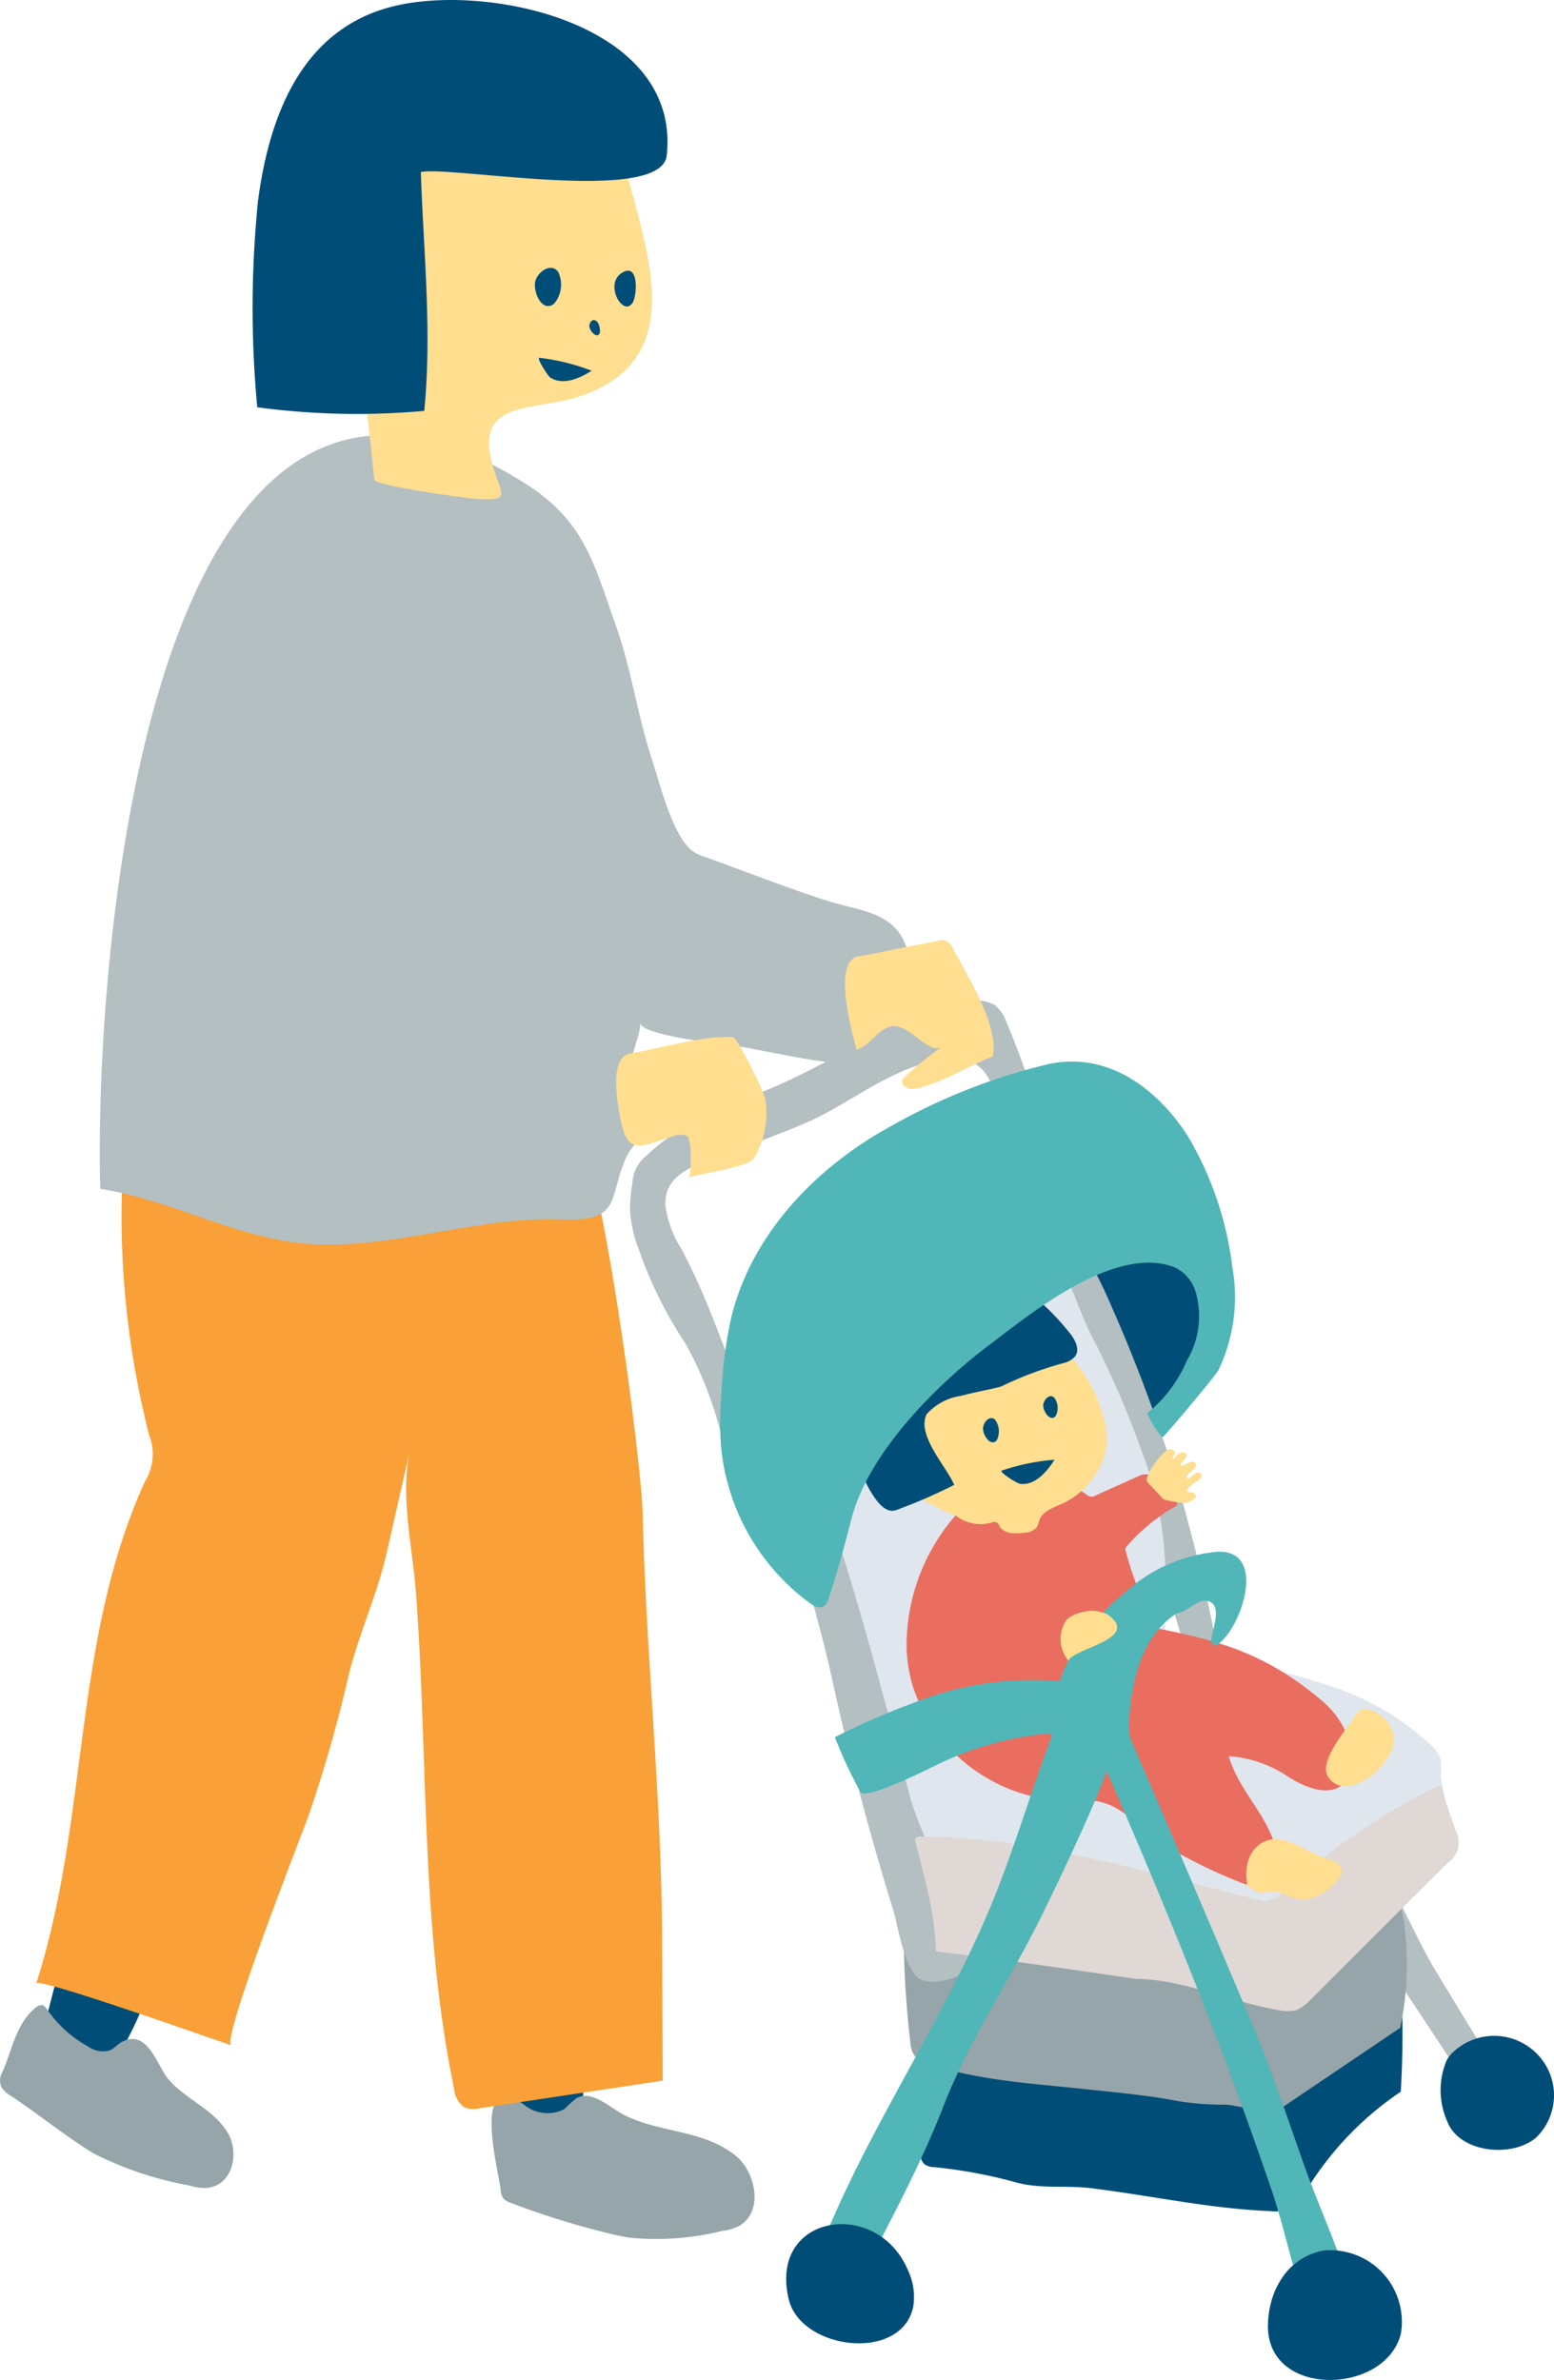
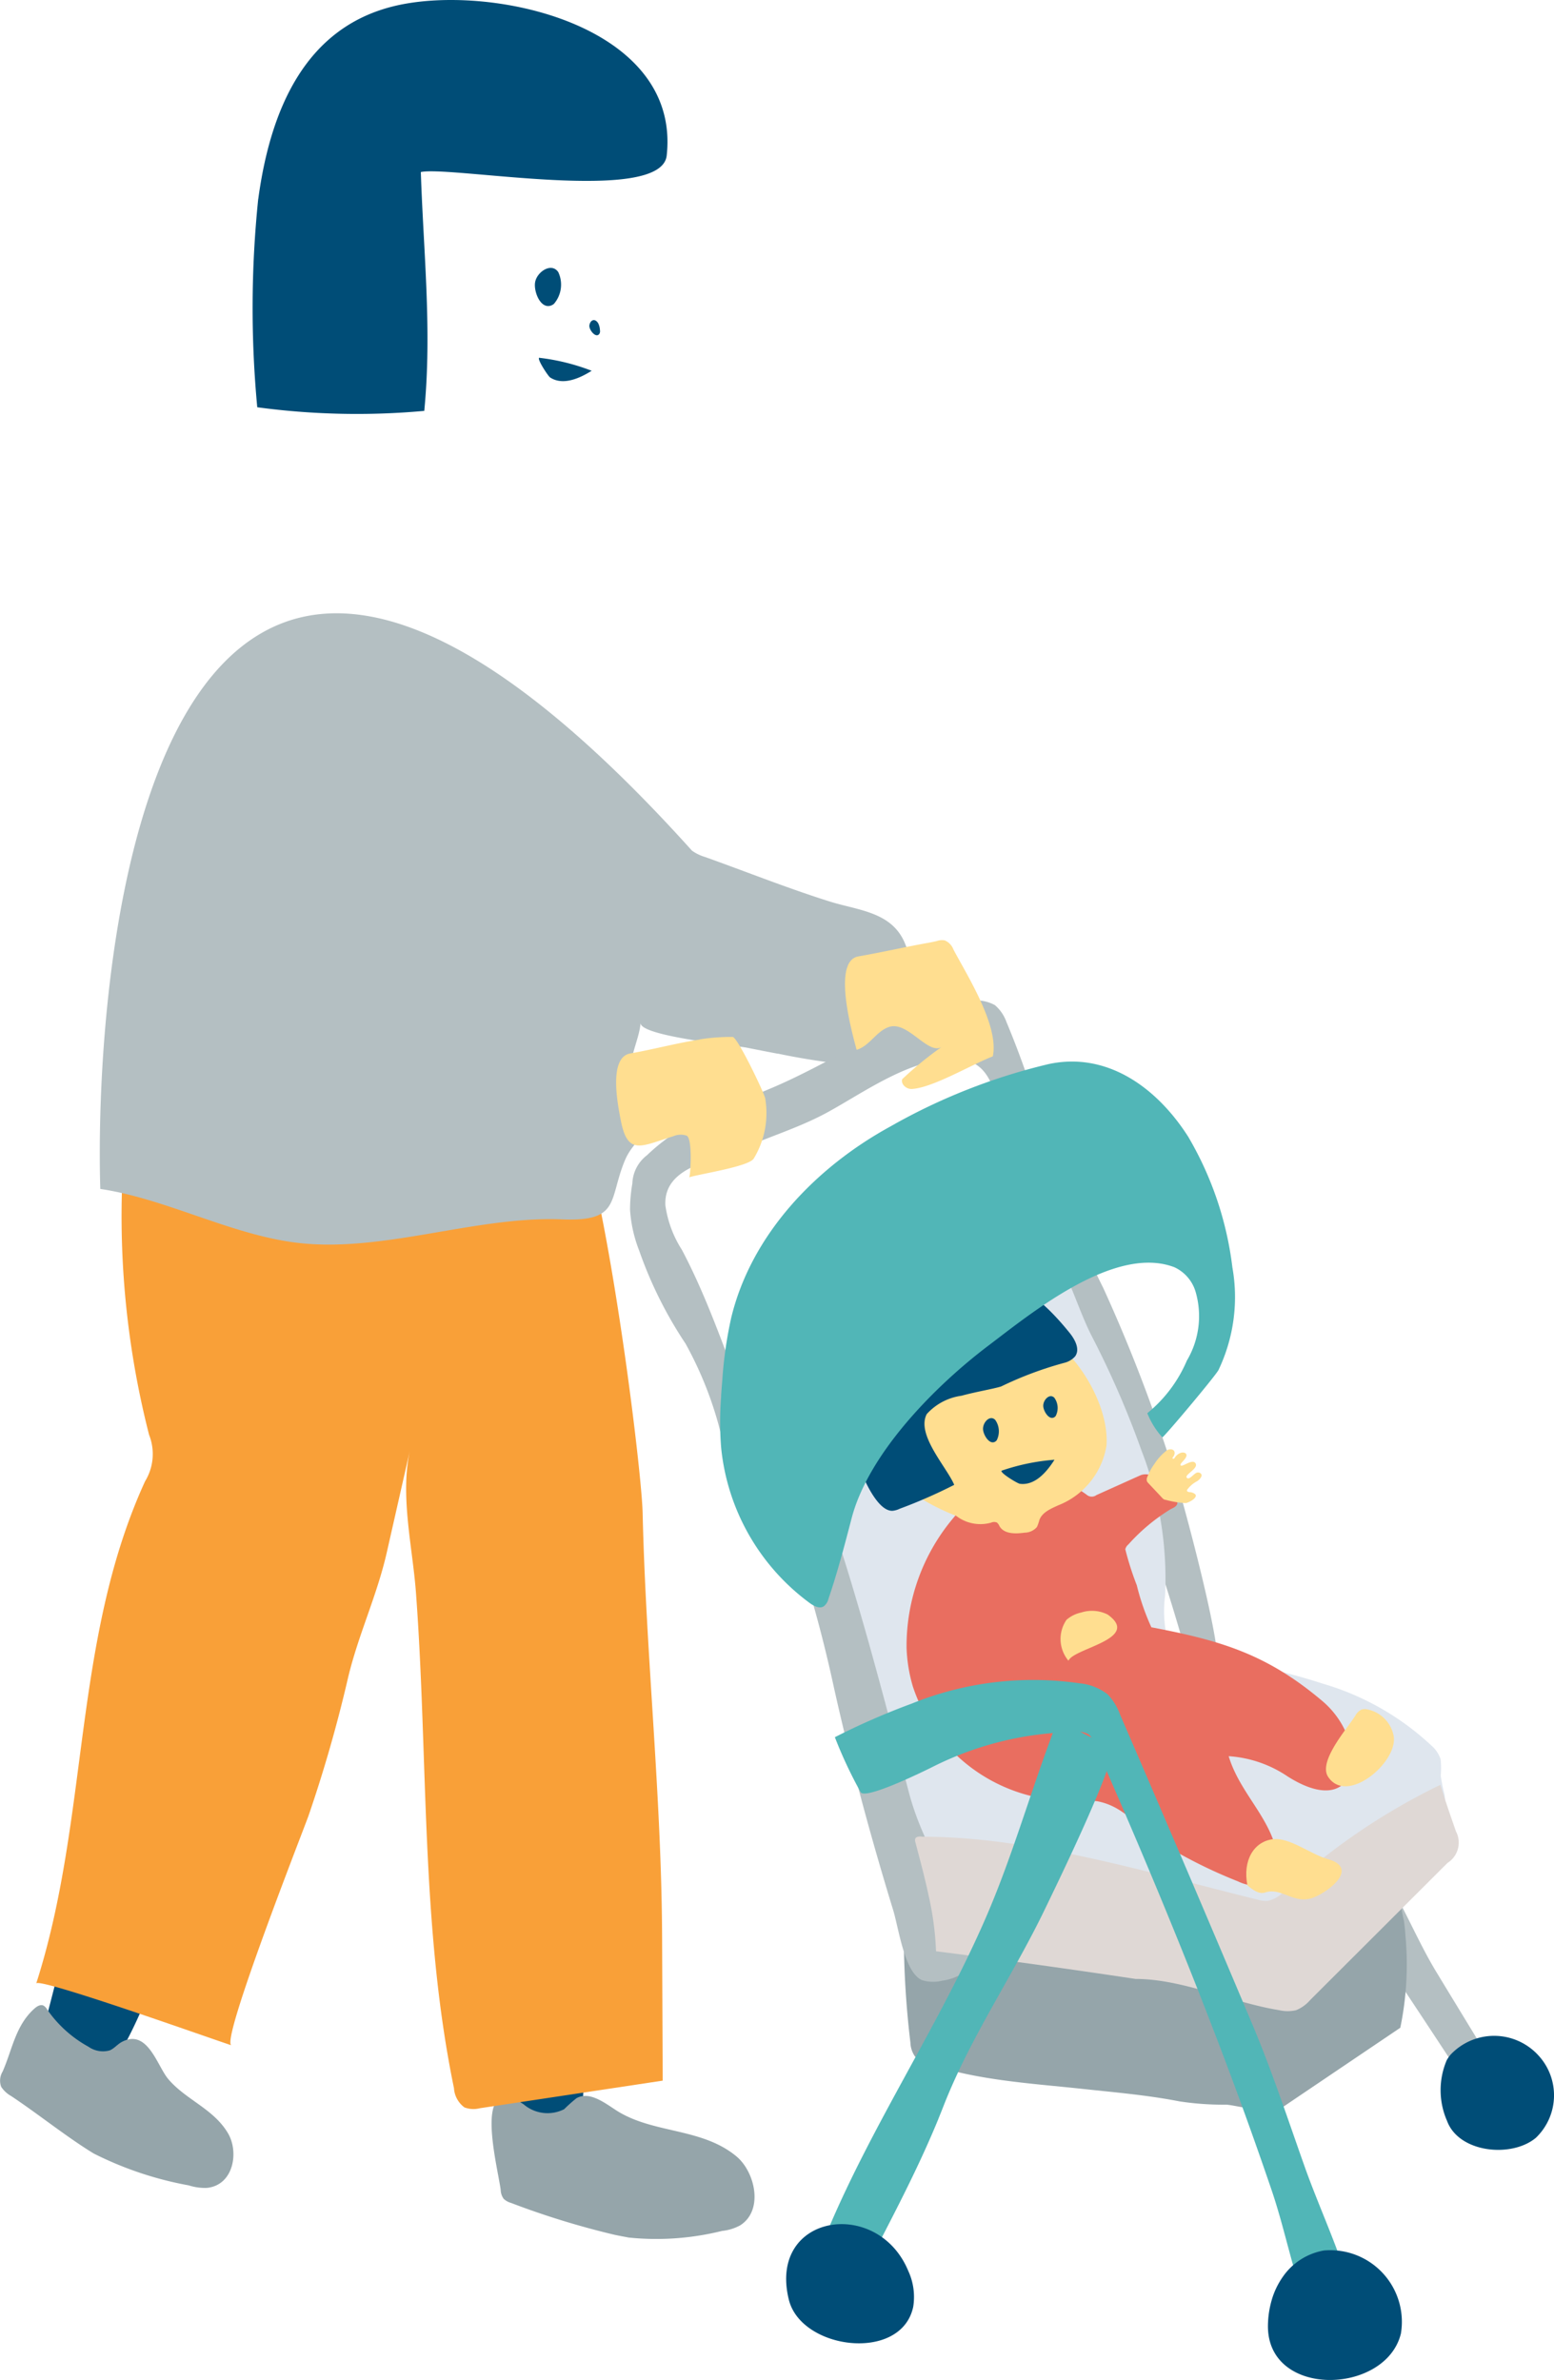
<svg xmlns="http://www.w3.org/2000/svg" width="90.519" height="138.637" viewBox="0 0 90.519 138.637">
  <defs>
    <clipPath id="a">
      <rect width="90.519" height="138.637" fill="none" />
    </clipPath>
  </defs>
  <g clip-path="url(#a)">
-     <path d="M27.628,69.768c-.367-1.885-1.107-2.641-2.941-2.937-1.99-.323-3.822.5-5.7.994a83.453,83.453,0,0,1,3.624,8.668,5.754,5.754,0,0,0,1.255,2.348c.834.794,3.686-2.425,3.892-3.2a15.192,15.192,0,0,0-.132-5.87" transform="translate(42.599 4.072)" fill="#004d77" />
    <path d="M53.986,104.739a19.838,19.838,0,0,1,4.113.852.832.832,0,0,1,.482.293.74.74,0,0,1,.065.421c-.033.849-.746,12.253-.572,12.24a14.863,14.863,0,0,1-3.874-.208.839.839,0,0,1-.525-.24.865.865,0,0,1-.12-.568c.076-3.208-.34-6.256-.039-9.464a10.914,10.914,0,0,1,.469-3.326" transform="translate(-24.163 6.388)" fill="#004d77" />
    <path d="M51.592,123.171c.259.055.516.1.774.151a15.848,15.848,0,0,0,5.44-.386,2.815,2.815,0,0,0,1.055-.323c1.386-.879.87-3.115-.214-4.018-2.051-1.707-4.922-1.3-7.069-2.726-.692-.458-1.538-1.075-2.256-.659a8.956,8.956,0,0,0-.712.636,2.141,2.141,0,0,1-2.358-.283c-3.035-2.012-1.5,3.673-1.338,4.987a.924.924,0,0,0,.174.516,1.027,1.027,0,0,0,.428.239,47.746,47.746,0,0,0,6.075,1.867" transform="translate(-15.749 7.019)" fill="#95a5aa" />
    <path d="M80.579,100.57c.062.018.121.041.179.065a18.926,18.926,0,0,1,3.966,1.666c-1,2.594-1.606,5.36-2.715,7.909a25.852,25.852,0,0,1-2.17,4.284c-1.045,1.495-2.663.772-4.016-.449a.762.762,0,0,1-.267-.376.837.837,0,0,1,.1-.5c.617-1.455,2.809-12.64,4.741-12.631a.648.648,0,0,1,.183.032" transform="translate(-73.466 6.132)" fill="#004d77" />
    <path d="M78.574,118.606l.2.124a20.333,20.333,0,0,0,5.542,1.858,3.069,3.069,0,0,0,1.055.145c1.545-.157,1.875-2.074,1.229-3.176-.844-1.437-2.465-1.953-3.491-3.173-.641-.764-1.2-2.954-2.7-2.151-.252.136-.438.378-.7.49a1.465,1.465,0,0,1-1.239-.212,7.033,7.033,0,0,1-2.419-2.188.575.575,0,0,0-.2-.208c-.178-.086-.383.042-.531.175-1.1.979-1.283,2.374-1.85,3.665a1.025,1.025,0,0,0-.084.892,1.67,1.67,0,0,0,.578.535c1.538,1.022,3.055,2.247,4.607,3.223" transform="translate(-73.316 6.715)" fill="#95a5aa" />
    <path d="M69.609,59.533c3.106-.264,7.095-.984,10.138-.2,2.28.589,4.988,22.187,5.056,25.2.188,8.239,1.1,16.437,1.134,24.729l.035,8.342-10.657,1.608a1.483,1.483,0,0,1-.895-.051,1.513,1.513,0,0,1-.607-1.12C71.865,108.6,72.32,98.87,71.6,89.186c-.2-2.691-.945-5.681-.34-8.351q-.68,3-1.359,5.995c-.563,2.491-1.635,4.737-2.244,7.246a80.745,80.745,0,0,1-2.315,8.094c-.282.8-5.147,13.168-4.492,13.374-.91-.286-11.248-3.982-11.37-3.6,3.1-9.662,2.1-20,6.341-29.254a3.044,3.044,0,0,0,.231-2.712,51.446,51.446,0,0,1-1.221-18.969c5.129-.034,9.7-1.041,14.775-1.473" transform="translate(-47.37 3.597)" fill="#f9a038" />
-     <path d="M74.923,59.916a39.8,39.8,0,0,0,7.2.841c-.107,0,.7-2.717.754-3.026a8.025,8.025,0,0,0-.5-4.13c-.728-1.945-2.726-2.011-4.412-2.54-2.452-.769-4.862-1.736-7.283-2.6a2.538,2.538,0,0,1-.754-.368c-1.156-.925-1.878-3.948-2.36-5.416-.819-2.5-1.166-5.131-2.048-7.623-1.294-3.652-1.818-6.138-5.293-8.34C38.036,12.646,35.077,55.056,35.465,67.8c3.741.567,7.262,2.493,11,3.074,5.135.8,10.687-1.511,15.9-1.3,3.393.137,2.708-1.115,3.642-3.4.473-1.16,1.249-1.265,1.311-2.662.041-.922-.951-1.784-.948-2.784,0-.8.506-1.759.566-2.6-.055.775,5.545,1.318,6.176,1.442.605.12,1.211.24,1.817.354" transform="translate(-29.623 1.457)" fill="#b4bfc2" />
-     <path d="M50.091,16.465c.1,1.548,1.187,4.616,2.8,5.188a1.649,1.649,0,0,1,.674.307,1.161,1.161,0,0,1,.238.7q.272,2.481.543,4.963c.038.337,5.462,1.094,6.024,1.119,1.816.085,1.453-.145.951-1.683-1.4-4.283,2.412-3.348,5.222-4.381,6.652-2.445,3.165-9.363,2.166-14.444A3.709,3.709,0,0,0,67.561,6C66.186,4.9,61.669,5.6,60.077,5.9a14.192,14.192,0,0,0-7.222,3.533,9.372,9.372,0,0,0-2.765,7.028" transform="translate(-32.538 0.33)" fill="#ffde90" />
+     <path d="M74.923,59.916a39.8,39.8,0,0,0,7.2.841c-.107,0,.7-2.717.754-3.026a8.025,8.025,0,0,0-.5-4.13c-.728-1.945-2.726-2.011-4.412-2.54-2.452-.769-4.862-1.736-7.283-2.6a2.538,2.538,0,0,1-.754-.368C38.036,12.646,35.077,55.056,35.465,67.8c3.741.567,7.262,2.493,11,3.074,5.135.8,10.687-1.511,15.9-1.3,3.393.137,2.708-1.115,3.642-3.4.473-1.16,1.249-1.265,1.311-2.662.041-.922-.951-1.784-.948-2.784,0-.8.506-1.759.566-2.6-.055.775,5.545,1.318,6.176,1.442.605.12,1.211.24,1.817.354" transform="translate(-29.623 1.457)" fill="#b4bfc2" />
    <path d="M49.553,11.583c.707-5.216,2.733-9.927,7.83-11.207,5.571-1.4,16.8,1.028,15.96,8.683-.316,2.885-12.576.59-14.322.963.152,4.64.657,9.221.2,13.913a43.474,43.474,0,0,1-9.728-.211,61.821,61.821,0,0,1,.057-12.141" transform="translate(-34.508 0)" fill="#004d77" />
    <path d="M56.231,16.807a1.717,1.717,0,0,0,.256-1.851c-.394-.588-1.252-.021-1.352.6-.083.508.284,1.495.868,1.363a.567.567,0,0,0,.229-.114" transform="translate(-23.967 0.897)" fill="#004d77" />
-     <path d="M51.809,16.933a.543.543,0,0,0,.292-.338c.19-.467.274-2.105-.6-1.656-1.061.543-.264,2.193.311,1.995" transform="translate(-15.191 0.906)" fill="#004d77" />
    <path d="M53.464,19.646A12.419,12.419,0,0,1,56.5,20.4c-.675.423-1.663.887-2.422.389-.126-.084-.825-1.16-.616-1.148" transform="translate(-22.035 1.198)" fill="#004d77" />
    <path d="M53.568,18.335a.3.3,0,0,0,.015-.171,1,1,0,0,0-.1-.4c-.175-.3-.45-.223-.514.1-.054.268.414.845.6.473" transform="translate(-18.636 1.072)" fill="#004d77" />
    <path d="M27.153,59.916c3.557-1.546,7.173-4.088,10.949-4.877a2.258,2.258,0,0,1,1.8.162,2.336,2.336,0,0,1,.667.972,53.864,53.864,0,0,1,2.638,8.053,48.7,48.7,0,0,0,3,7.441A91.631,91.631,0,0,1,50.64,83.458c.227.759,3.007,10.8,2.077,10.849-1.053.058-1.631-1.186-1.925-2.206-2.9-10.064-7.15-19.586-10.306-29.516-.488-1.537-.553-3.982-2.529-4.212-2.654-.31-5.616,1.875-7.807,3.069-1.609.879-3.365,1.41-5.039,2.141-1.582.689-4.526,1-4.406,3.282a6.463,6.463,0,0,0,.961,2.587c1.741,3.29,2.8,6.826,4.25,10.268L24.731,80.93a.473.473,0,0,1-.28.174c-.21.016-.33-.229-.393-.431a21.54,21.54,0,0,0-2.178-5.753,24.059,24.059,0,0,1-2.7-5.417,7.91,7.91,0,0,1-.534-2.382,8.949,8.949,0,0,1,.135-1.531,2.164,2.164,0,0,1,.852-1.646c2.237-2.14,4.7-2.8,7.523-4.029" transform="translate(18.053 3.351)" fill="#b4bfc2" />
    <path d="M6.549,102.622q-.384-.57-.763-1.144l-1.754,1.595a.456.456,0,0,0-.146.2.642.642,0,0,0,.033.367c.558,1.8,1.778,2.811,2.756,4.14.322.44,4.756,7.166,4.745,7.179l1.063-1.136a.6.6,0,0,0,.131-.182.8.8,0,0,0-.152-.669q-1.3-2.129-2.593-4.259c-1.194-1.962-2.02-4.155-3.321-6.086" transform="translate(73.815 6.189)" fill="#b4bfc2" />
-     <path d="M36.562,108.757a59.206,59.206,0,0,1-.006,6.74,18.574,18.574,0,0,0-5.613,5.932,2.363,2.363,0,0,1-.729.824,2.321,2.321,0,0,1-1.286.2c-3.418-.14-6.765-.867-10.15-1.3-1.609-.249-3.164.06-4.739-.4a28.284,28.284,0,0,0-4.718-.865.929.929,0,0,1-.517-.171.828.828,0,0,1-.217-.4,6.488,6.488,0,0,1-.171-1.809q0-2.739,0-5.479a.55.55,0,0,1,.068-.324.57.57,0,0,1,.273-.169c1.742-.668,2.1-1.771,3.122-3.113a23.969,23.969,0,0,1,3.446-3.272,4.254,4.254,0,0,1,1.5-.967,4.33,4.33,0,0,1,1.42-.1c3.2.125,6.41.222,9.6.534,1.625.158,3.22.454,4.834.669,1.1.149,2.76-.156,3.477.94a2.735,2.735,0,0,1,.329,1.3q.047.617.082,1.234" transform="translate(45.039 6.347)" fill="#004d77" />
    <path d="M37.309,105.677c.043.309.078.616.094.922a18.094,18.094,0,0,1-.3,5.354l-7.166,4.84c-.32.216-2.486-.341-2.982-.359a16.876,16.876,0,0,1-2.7-.189c-1.889-.368-3.76-.525-5.68-.732-3-.323-6.265-.5-9.121-1.525a1.405,1.405,0,0,1-.616-.355,1.49,1.49,0,0,1-.27-.812,53.681,53.681,0,0,1-.251-10.239.913.913,0,0,1,.232-.658.921.921,0,0,1,.8-.063c6.325,1.436,12.164.077,18.485-.469,1.782-.154,3.569-.267,5.357-.3.617-.011,3.465-.011,3.848.623a.538.538,0,0,1,.019.366,11.764,11.764,0,0,0,.243,3.59" transform="translate(44.463 6.166)" fill="#95a5aa" />
    <path d="M35.92,51.782c.2-.037.39-.074.548-.114a.905.905,0,0,1,.465-.035.926.926,0,0,1,.5.526c.787,1.493,2.675,4.455,2.295,6.228-1.239.476-3.5,1.834-4.719,1.9-.312.016-.649-.273-.558-.571a20.759,20.759,0,0,1,2.295-1.877c-.783.48-1.941-1.477-3.014-1.179-.765.212-1.173,1.129-1.937,1.344-.232-.877-1.457-5.166.1-5.439,1.355-.237,2.682-.542,4.032-.785" transform="translate(18.102 3.148)" fill="#ffde90" />
    <path d="M48.561,57.076a11.587,11.587,0,0,1,1.931-.144c.272,0,1.8,3.177,1.894,3.569a5.111,5.111,0,0,1-.661,3.507c-.256.47-3.126.9-3.771,1.1.084-.027.214-2.255-.14-2.426a1.11,1.11,0,0,0-.8.04c-1.85.571-2.638,1.15-3.038-.93-.161-.836-.748-3.677.557-3.9,1.328-.231,2.676-.6,4.029-.806" transform="translate(-7.815 3.472)" fill="#ffde90" />
    <path d="M38.483,107.53a5.977,5.977,0,0,1-3.714,1.329c-3.479-.256-7.515-.137-10.872-1.136-3.374-1-9.129-1.782-10.735-5.35-.867-1.928-1.933-3.8-2.178-5.919a35.678,35.678,0,0,0-1.423-6q-1.076-3.676-1.969-7.4c-.168-.7-1.895-6.609-1.485-6.89a90.365,90.365,0,0,1,14.165-7.945,1.33,1.33,0,0,1,.91-.167,1.218,1.218,0,0,1,.578.492c1.063,1.461,1.591,3.568,2.445,5.208a53.66,53.66,0,0,1,2.858,6.587,20.654,20.654,0,0,1,1.378,8.448,7.054,7.054,0,0,0,.161,2.661c.452,1.182,1.132.87,2.441,1.027a34.38,34.38,0,0,1,6.576,1.45,15.694,15.694,0,0,1,6.316,3.591,1.823,1.823,0,0,1,.554.815,4.916,4.916,0,0,1,.008.955,10.193,10.193,0,0,0,.221,1.111c.468,3.011-4.188,5.709-6.235,7.135" transform="translate(39.425 4.149)" fill="#dfe6ee" />
    <path d="M40.807,110.384a2.2,2.2,0,0,1-1.168-.033c-1.026-.433-1.362-3.037-1.679-4.069q-.672-2.193-1.292-4.4c-.822-2.937-1.571-5.895-2.227-8.873a77.731,77.731,0,0,0-2.3-8.288,1.236,1.236,0,0,1-.1-.6,1.194,1.194,0,0,1,.268-.5A19.816,19.816,0,0,1,33.8,81.9c2.031,5.81,3.508,11.588,5.082,17.549.709,2.676,2.138,4.866,3.356,7.306.407.816.929,1.85.346,2.727a2.979,2.979,0,0,1-1.776.9" transform="translate(14.069 4.996)" fill="#b4bfc2" />
    <path d="M6.06,104.33c-.227-1.032-.5-2.055-.749-3a.353.353,0,0,1-.015-.174c.044-.162.268-.17.432-.141,6.419,0,13.3,2.14,19.509,3.663a1.712,1.712,0,0,0,.6.074,1.787,1.787,0,0,0,.913-.517,37.5,37.5,0,0,1,9.143-6.243c.271.888.595,1.815.907,2.712a1.4,1.4,0,0,1-.491,1.837l-7.993,7.979a2.166,2.166,0,0,1-.828.6,2.163,2.163,0,0,1-.982,0c-2.737-.44-5.6-1.82-8.367-1.82q-5.8-.874-11.624-1.613a17.6,17.6,0,0,0-.456-3.348" transform="translate(48.008 5.977)" fill="#dfd8d5" />
    <path d="M18.676,81.1a6.383,6.383,0,0,0-4.731,2.381,11.573,11.573,0,0,0-2.73,7.567,8.955,8.955,0,0,0,.366,2.256,9.7,9.7,0,0,0,8.434,6.63,14.439,14.439,0,0,1,2.309.055c1.491.281,2.267,1.381,3.4,2.227a28.372,28.372,0,0,0,4.782,2.435c1.905.909,2.643-.96,2.011-2.554-.66-1.657-1.995-2.925-2.54-4.733a6.931,6.931,0,0,1,3.441,1.184c4.275,2.7,4.818-2.028,2.02-4.393-3.22-2.723-5.887-3.526-9.964-4.3a13.659,13.659,0,0,1-.849-2.447,17.442,17.442,0,0,1-.67-2.1.552.552,0,0,1,.184-.282A10.974,10.974,0,0,1,26.6,82.973c.166-.079.376-.17.386-.354a.456.456,0,0,0-.113-.275c-.4-.552-1.259-1.693-2.067-1.329l-2.53,1.138a.456.456,0,0,1-.572-.019A5.24,5.24,0,0,0,18.676,81.1" transform="translate(41.592 4.937)" fill="#e96e60" />
    <path d="M25.583,82.046a1.188,1.188,0,0,0,.314.6,12.6,12.6,0,0,0,2.382,1.222,2.3,2.3,0,0,0,2.035.394.422.422,0,0,1,.333-.006.546.546,0,0,1,.153.213c.27.466.933.451,1.464.377a.953.953,0,0,0,.714-.327,2.4,2.4,0,0,0,.146-.416c.168-.448.667-.651,1.1-.851a4.513,4.513,0,0,0,2.807-3.472c.225-2.842-2.73-7.3-5.863-7.084a6.842,6.842,0,0,0-4.441,1.983c-.852.905-2.091,2.921-1.864,4.18.137.76.5,1.467.6,2.232.042.311.049.648.121.952" transform="translate(27.42 4.434)" fill="#ffde90" />
    <path d="M32.995,77.027a3.33,3.33,0,0,0-2.013,1.067c-.631,1.2,1.182,3.11,1.6,4.122a29.414,29.414,0,0,1-3.168,1.389,1.213,1.213,0,0,1-.434.123c-1.1.028-2.181-3.016-2.356-3.918a12.426,12.426,0,0,1,.13-4.466c.694-3.177,3.9-4.718,6.831-5.15,2.427-.354,4.292,1.406,5.714,3.163.32.394.624.964.325,1.375a1.216,1.216,0,0,1-.575.362,20.9,20.9,0,0,0-3.733,1.391c-.482.149-1.426.3-2.318.542" transform="translate(23 4.279)" fill="#004d77" />
    <path d="M17.783,77.785c.021-.324.047-.647.074-.97a23.939,23.939,0,0,1,.517-3.606c1.171-4.852,4.921-8.765,9.279-11.149a34.815,34.815,0,0,1,9.2-3.628c3.422-.741,6.323,1.376,8.142,4.231a19.657,19.657,0,0,1,2.572,7.608,9.868,9.868,0,0,1-.808,5.979c-.182.354-3.226,3.976-3.273,3.922a4.657,4.657,0,0,1-.874-1.406A7.978,7.978,0,0,0,44.917,75.7a5.075,5.075,0,0,0,.518-3.969,2.293,2.293,0,0,0-1.242-1.466c-3.477-1.335-8.351,2.685-10.841,4.568-3.052,2.306-6.967,6.238-7.963,10.05-.412,1.576-.822,3.153-1.35,4.695a.782.782,0,0,1-.271.437c-.25.157-.57-.011-.808-.182a12.8,12.8,0,0,1-5.171-9.048,18.751,18.751,0,0,1,0-3" transform="translate(24.218 3.555)" fill="#51b6b7" />
    <path d="M31.042,117.677c-1.1,2.681-2.438,5.258-3.774,7.83l-2.474-.767a.419.419,0,0,1-.238-.14.424.424,0,0,1,.027-.393c2.64-6.274,6.474-11.952,9.19-18.179,1.654-3.791,2.739-7.8,4.247-11.644a20.816,20.816,0,0,0,3.091,1.586c.645.267-3.465,8.653-3.769,9.29-1.924,4.038-4.4,7.561-6.015,11.7q-.14.356-.285.712" transform="translate(23.617 5.757)" fill="#51b6b7" />
    <path d="M15.477,93.614a18.861,18.861,0,0,1,9.786-1.181,3.136,3.136,0,0,1,1.63.644,3.373,3.373,0,0,1,.724,1.186q3.854,8.908,7.624,17.851c1.2,2.825,2.111,5.617,3.13,8.488,1,2.805,2.339,5.494,2.98,8.417l-2.581.454c-1.058-2.437-1.47-4.992-2.331-7.522q-1.522-4.472-3.216-8.884c-2.215-5.791-4.617-11.506-7.116-17.179a1.122,1.122,0,0,0-.327-.486,1.085,1.085,0,0,0-.652-.136,19.023,19.023,0,0,0-8.415,2.024c-.457.23-3.947,1.95-4.211,1.483A25.542,25.542,0,0,1,11,95.571a41.079,41.079,0,0,1,4.48-1.958" transform="translate(37.63 5.624)" fill="#51b6b7" />
    <path d="M42.9,127.04c-.79,3.11-6.5,2.371-7.218-.527-1.231-5,5.17-5.989,6.956-1.678a3.619,3.619,0,0,1,.29,2.087c-.008.04-.018.08-.027.119" transform="translate(10.267 7.448)" fill="#004d77" />
    <path d="M.364,113.188a2.263,2.263,0,0,1,.223-.319,3.486,3.486,0,0,1,5.085.013,3.427,3.427,0,0,1-.116,4.83c-1.413,1.188-4.488.88-5.174-.978a4.459,4.459,0,0,1-.019-3.545" transform="translate(83.909 6.817)" fill="#004d77" />
    <path d="M8.627,126.456a4.555,4.555,0,0,1,.639-1.346,3.674,3.674,0,0,1,2.413-1.55,4.171,4.171,0,0,1,4.476,4.84c-.874,3.583-7.825,3.791-7.744-.5a5.535,5.535,0,0,1,.216-1.441" transform="translate(65.446 7.534)" fill="#004d77" />
    <path d="M31.618,79.146a1.152,1.152,0,0,0-.089-1.183c-.306-.314-.732.146-.71.546.017.326.358.892.681.735a.323.323,0,0,0,.119-.1" transform="translate(26.442 4.749)" fill="#004d77" />
    <path d="M28.28,77.807a1.015,1.015,0,0,0-.079-1.059c-.277-.281-.664.132-.646.49.016.292.324.8.617.658a.294.294,0,0,0,.108-.089" transform="translate(33.214 4.675)" fill="#004d77" />
    <path d="M27.755,80.777a12.356,12.356,0,0,1,3.066-.632c-.428.675-1.121,1.521-2.019,1.4-.149-.02-1.24-.689-1.047-.768" transform="translate(30.602 4.888)" fill="#004d77" />
-     <path d="M24.4,88.781c.584,0,1.321-1.082,2.021-.618.529.351.081,1.537,0,2.047-.027.175-.008.418.166.445a.32.32,0,0,0,.231-.088c1.41-1.05,2.837-5.519-.069-5.369a9.19,9.19,0,0,0-5.253,2.268c-2.662,2.175-4.473,4.916-4.4,8.435a.987.987,0,0,0,.081.45.966.966,0,0,0,.462.36c.691.334,3.015,1.793,3.764,1.3.645-.425.182-2.1.207-2.724.092-2.37.675-5.164,2.788-6.506" transform="translate(44.15 5.196)" fill="#51b6b7" />
    <path d="M25.46,88.537a1.887,1.887,0,0,0-.858.424,1.969,1.969,0,0,0,.114,2.385c.282-.732,4.267-1.27,2.284-2.69a2.034,2.034,0,0,0-1.54-.12" transform="translate(37.522 5.395)" fill="#ffde90" />
    <path d="M19.636,81.1c-.013.032-.024.064-.036.1a.323.323,0,0,0-.012.239.5.5,0,0,0,.1.127l.8.851a.413.413,0,0,0,.076.066.328.328,0,0,0,.118.035,5.393,5.393,0,0,0,1.158.186c.152-.012.726-.3.561-.51a.532.532,0,0,0-.355-.129c-.052-.008-.12-.033-.13-.082a.092.092,0,0,1,.019-.066,1.671,1.671,0,0,1,.579-.491c.1-.066.392-.32.175-.469a.258.258,0,0,0-.149-.035c-.193,0-.47.466-.628.314-.18-.174.655-.521.515-.825-.166-.356-.833.269-.886.077a.1.1,0,0,1,.021-.08c.079-.122.382-.364.317-.539-.041-.115-.215-.129-.323-.091a.659.659,0,0,0-.345.274c-.016.027-.033.057-.065.067s-.083-.017-.081-.049a.479.479,0,0,0,.129-.236c.038-.3-.3-.306-.451-.2a3.155,3.155,0,0,0-.721.786,3,3,0,0,0-.382.69" transform="translate(47.224 4.853)" fill="#ffde90" />
    <path d="M10.343,94.585C9.706,95.459,8.5,97,9.006,97.774c1.1,1.685,4.074-.853,3.824-2.36a1.95,1.95,0,0,0-1.526-1.559.672.672,0,0,0-.353.011.784.784,0,0,0-.356.353c-.064.1-.151.224-.254.365" transform="translate(68.352 5.723)" fill="#ffde90" />
    <path d="M13.336,100.979c-1.09.138-1.769,1.217-1.478,2.693.313.259.675.529,1.025.412.987-.331,1.691.75,2.85.283.94-.379,2.627-1.724.8-2.231-.983-.273-2.218-1.28-3.193-1.156" transform="translate(60.803 6.158)" fill="#ffde90" />
  </g>
</svg>